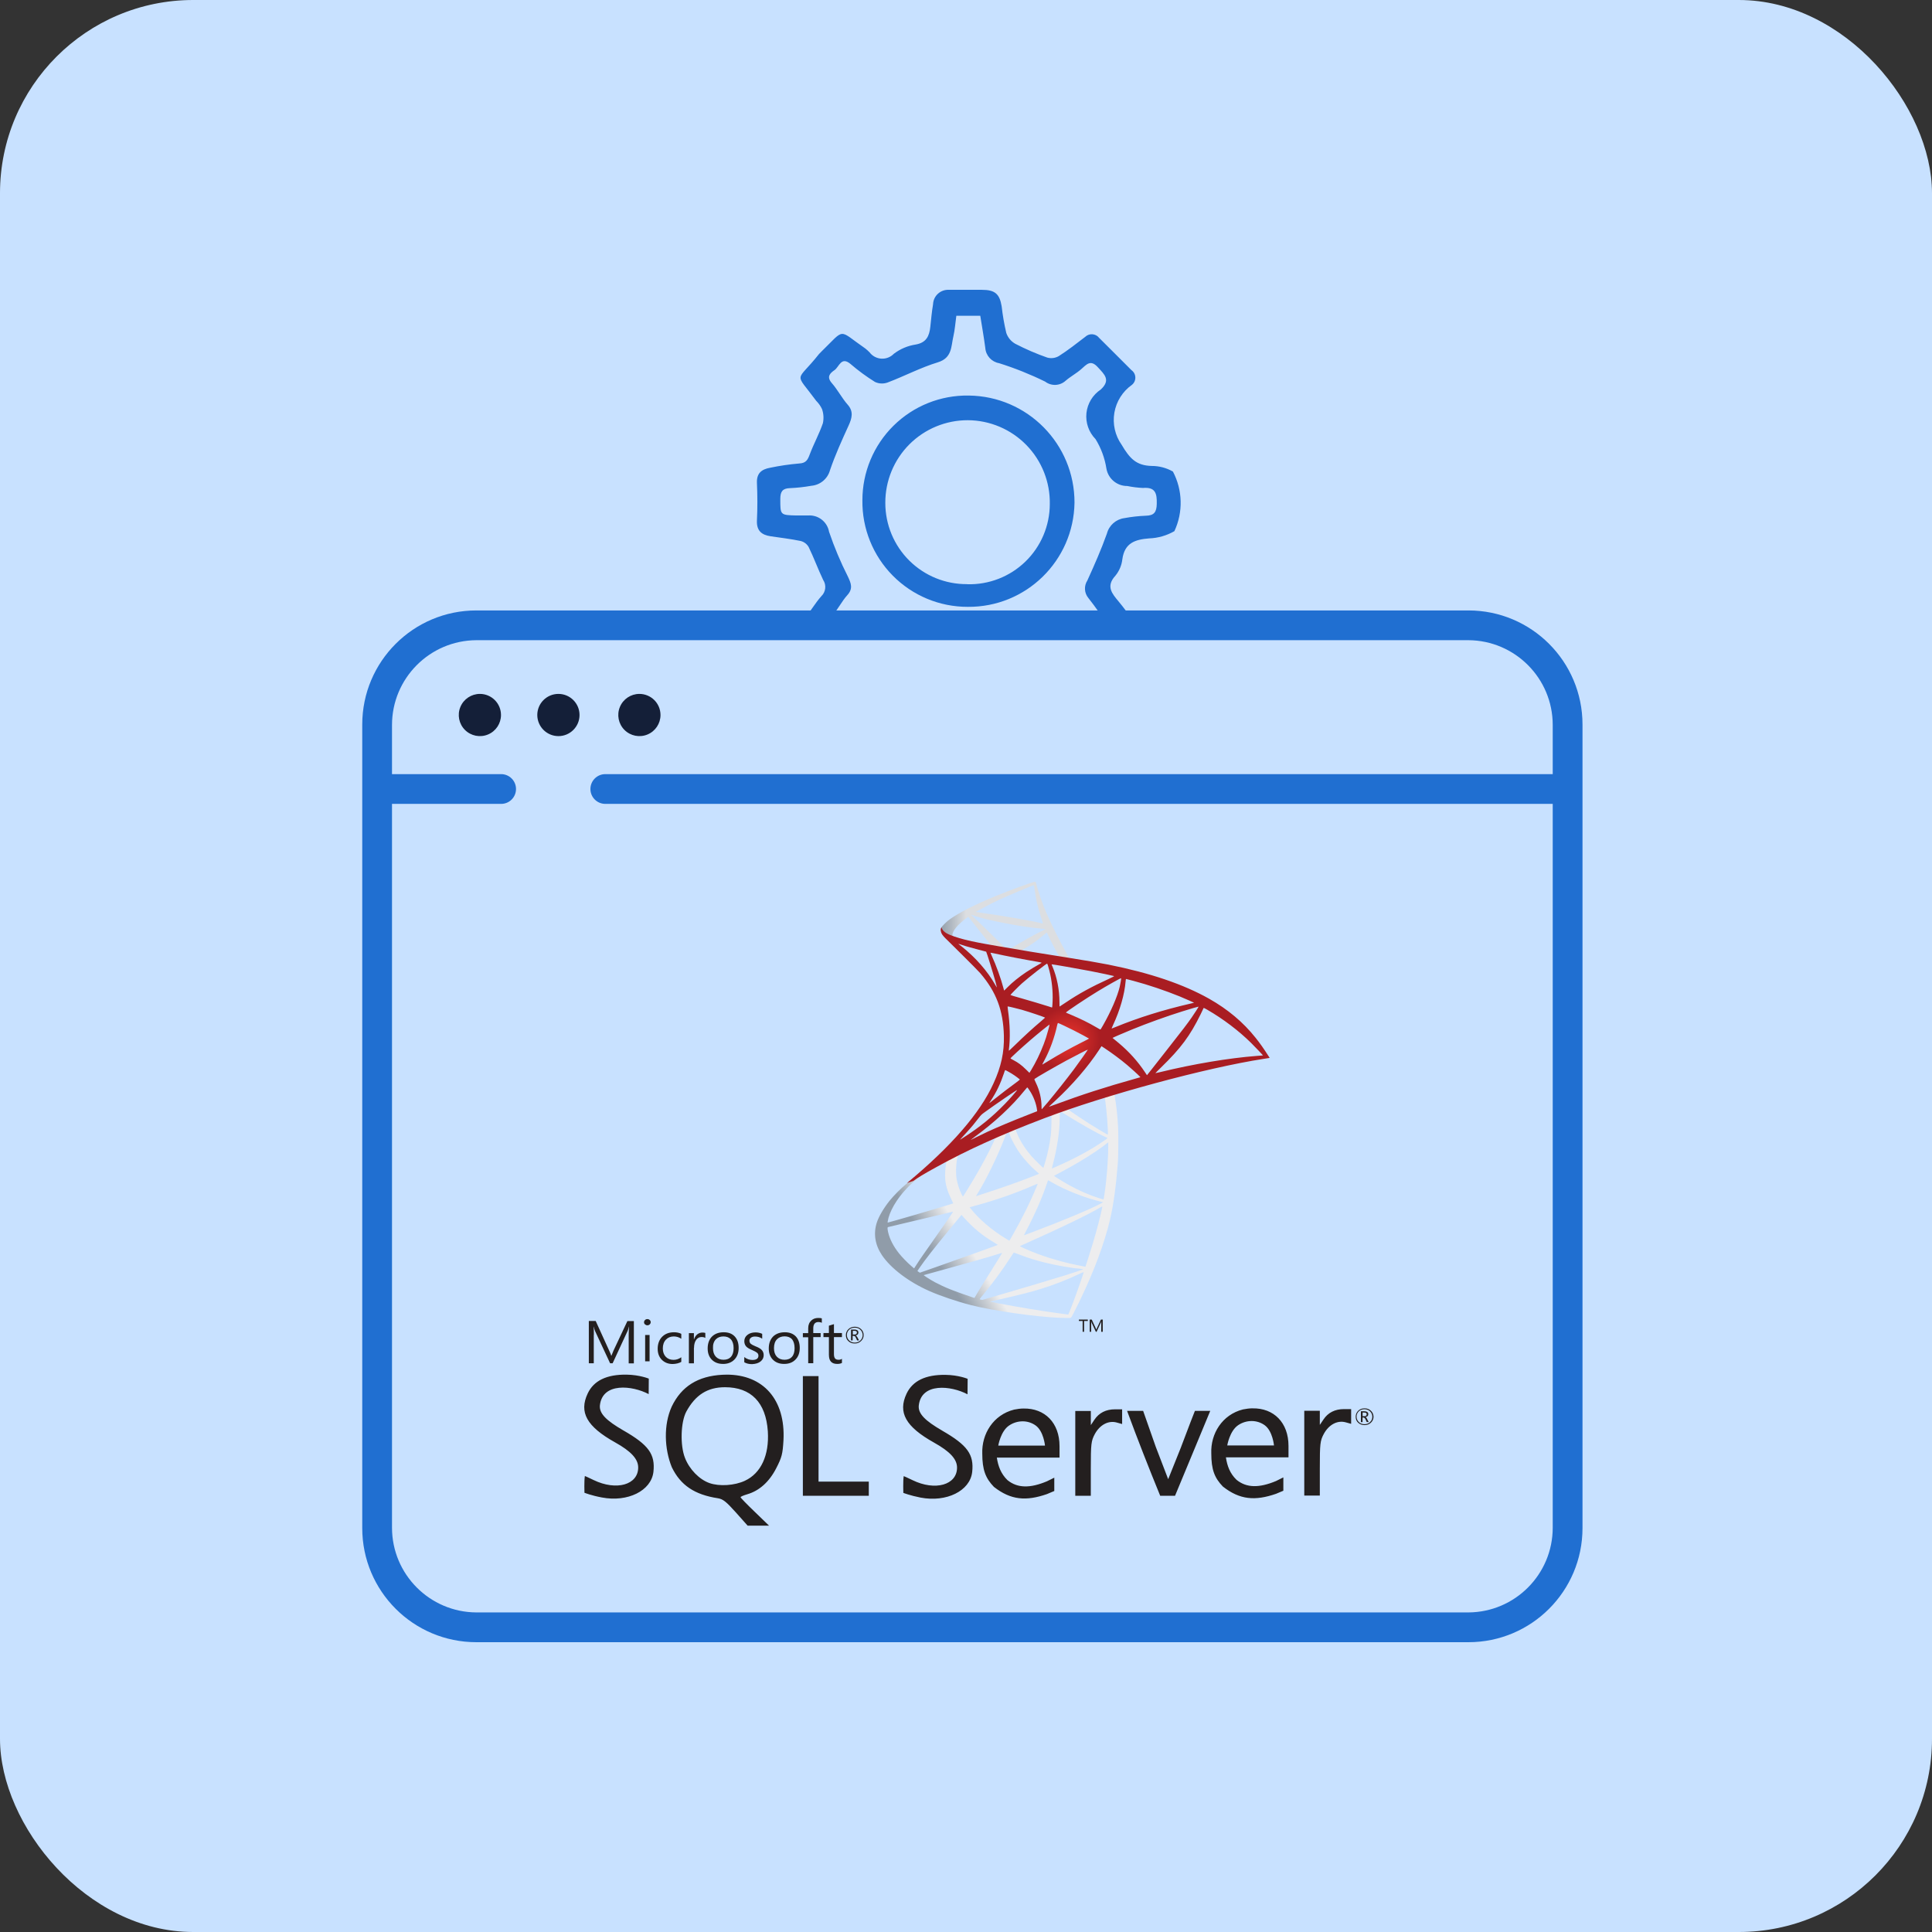
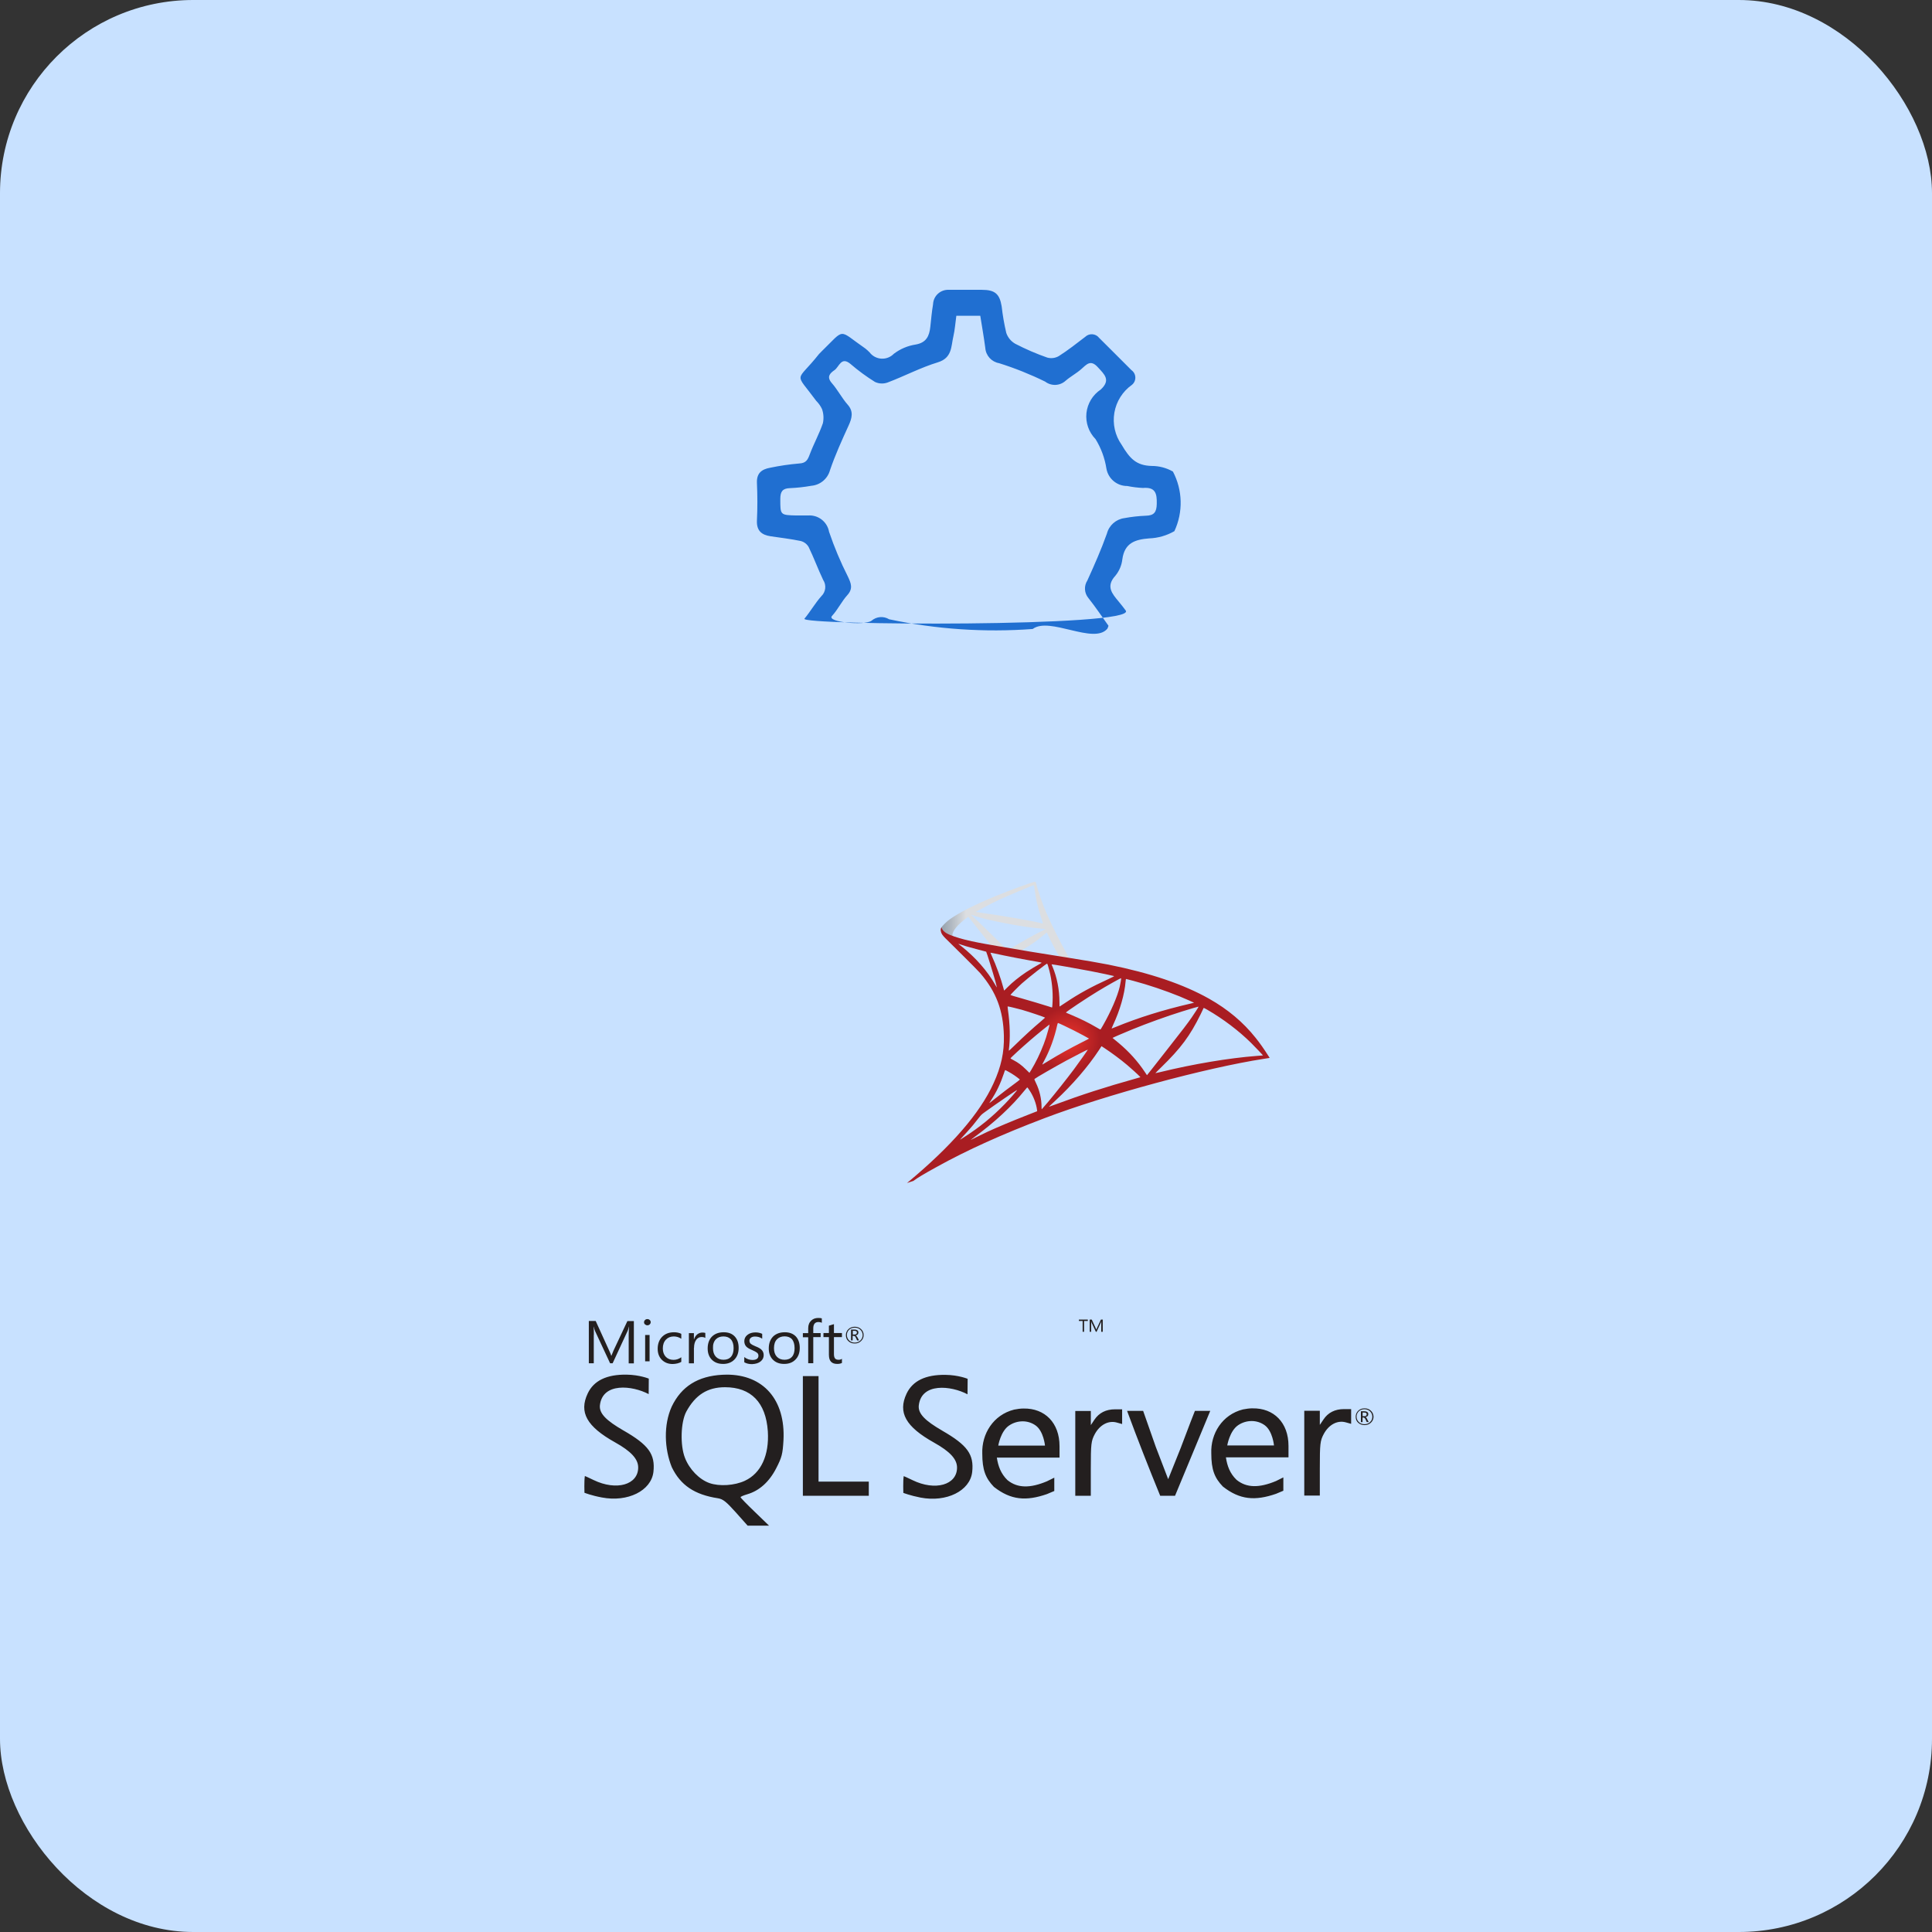
<svg xmlns="http://www.w3.org/2000/svg" width="80" height="80" viewBox="0 0 80 80">
  <rect x="0" y="0" width="80" height="80" fill="#333333" stroke="none" />
  <defs>
    <linearGradient id="configure-icon-a" x1="25.895%" x2="38.341%" y1="76.927%" y2="70.055%">
      <stop offset="0%" stop-color="#909CA9" />
      <stop offset="100%" stop-color="#EDEDEE" />
    </linearGradient>
    <linearGradient id="configure-icon-b" x1=".168%" x2="18.594%" y1="49.846%" y2="49.846%">
      <stop offset="0%" stop-color="#939FAB" />
      <stop offset="100%" stop-color="#DCDEE1" />
    </linearGradient>
    <radialGradient id="configure-icon-c" cx="44.346%" cy="43.881%" r="12.689%" fx="44.346%" fy="43.881%" gradientTransform="matrix(-.697 -.15 .106 -.989 .706 .94)">
      <stop offset="0%" stop-color="#EE352C" />
      <stop offset="100%" stop-color="#A91D22" />
    </radialGradient>
  </defs>
  <g fill="none" fill-rule="evenodd">
    <rect width="80" height="80" fill="#C8E1FF" rx="8" />
    <g fill-rule="nonzero" transform="translate(15 12)">
      <g transform="translate(0 13.277)">
-         <path fill="#206FD1" d="M45.804,-4.98153337e-15 L4.724,-4.98153337e-15 C2.115,-4.98153337e-15 0,2.115 0,4.724 L0,37.998 C0,40.608 2.115,42.723 4.724,42.723 L45.804,42.723 C48.413,42.723 50.528,40.608 50.528,37.998 L50.528,4.724 C50.528,2.115 48.413,-4.98153337e-15 45.804,-4.98153337e-15 Z M49.295,6.778 L10.064,6.778 C9.724,6.778 9.448,7.054 9.448,7.394 C9.448,7.735 9.724,8.01 10.064,8.01 L49.295,8.01 L49.295,37.98 C49.295,39.911 47.735,41.479 45.804,41.49 L4.724,41.49 C2.793,41.479 1.233,39.911 1.232,37.98 L1.232,8.01 L5.751,8.01 C6.091,8.01 6.367,7.735 6.367,7.394 C6.367,7.054 6.091,6.778 5.751,6.778 L1.232,6.778 L1.232,4.743 C1.233,2.812 2.793,1.243 4.724,1.232 L45.804,1.232 C47.735,1.243 49.295,2.812 49.295,4.743 L49.295,6.778 Z" />
-         <path fill="#141F38" d="M4.872 3.456C4.518 3.456 4.199 3.669 4.064 3.995 3.928 4.322 4.003 4.698 4.253 4.948 4.503 5.198 4.879 5.273 5.206 5.137 5.532 5.002 5.745 4.683 5.745 4.33 5.745 3.847 5.354 3.457 4.872 3.456L4.872 3.456zM8.123 5.204C8.605 5.204 8.997 4.813 8.997 4.33 8.997 3.847 8.605 3.456 8.123 3.456 7.64 3.456 7.248 3.847 7.248 4.33 7.249 4.812 7.64 5.203 8.123 5.204zM11.476 3.456C11.123 3.456 10.804 3.669 10.669 3.995 10.533 4.322 10.608 4.698 10.858 4.948 11.108 5.198 11.484 5.273 11.811 5.137 12.137 5.002 12.35 4.683 12.35 4.33 12.35 3.847 11.959 3.457 11.476 3.456L11.476 3.456z" />
-       </g>
+         </g>
      <path fill="#206FD1" d="M31.61,13.927 C31.313,13.68 30.968,13.486 30.68,13.229 C30.503,13.044 30.219,13.011 30.005,13.153 C29.554,13.368 29.089,13.537 28.643,13.753 C28.52,13.824 28.43,13.942 28.394,14.08 C28.308,14.492 28.26,14.909 28.198,15.326 C28.143,15.702 27.967,15.915 27.544,15.895 C27.026,15.87 26.505,15.872 25.986,15.895 C25.581,15.911 25.423,15.696 25.36,15.347 C25.277,14.951 25.218,14.549 25.184,14.146 C25.17,13.86 25.03,13.791 24.804,13.707 C24.369,13.543 23.956,13.315 23.517,13.164 C23.322,13.122 23.119,13.134 22.931,13.2 C22.805,13.259 22.691,13.339 22.593,13.438 C21.342,14.36 21.87,14.287 20.652,13.325 C20.616,13.294 20.583,13.261 20.551,13.226 C19.565,12.212 19.627,12.559 20.424,11.405 C20.473,11.343 20.526,11.285 20.583,11.23 C20.737,11.113 20.831,10.935 20.843,10.742 C20.854,10.549 20.78,10.36 20.641,10.226 C20.441,9.962 20.309,9.653 20.259,9.325 C20.181,8.875 19.903,8.757 19.522,8.715 C19.211,8.681 18.898,8.655 18.591,8.602 C18.425,8.596 18.268,8.524 18.156,8.401 C18.043,8.279 17.985,8.116 17.993,7.95 C17.993,7.493 17.993,7.037 17.993,6.58 C17.993,6.042 18.158,5.846 18.678,5.761 C19.048,5.72 19.415,5.656 19.778,5.57 C19.969,5.505 20.129,5.372 20.228,5.196 C20.449,4.769 20.64,4.327 20.799,3.873 C20.843,3.712 20.821,3.54 20.737,3.395 C20.495,3.016 20.216,2.66 19.941,2.302 C19.864,2.223 19.825,2.114 19.833,2.004 C19.841,1.894 19.895,1.793 19.983,1.725 C20.427,1.275 20.874,0.835 21.318,0.388 C21.387,0.29 21.497,0.23 21.617,0.226 C21.736,0.222 21.85,0.273 21.926,0.365 C22.199,0.752 22.614,1.014 23.08,1.094 C23.545,1.174 24.024,1.066 24.41,0.793 C24.983,0.455 25.269,0.185 25.286,-0.451 C25.285,-0.759 25.365,-1.062 25.518,-1.33 C26.286,-1.735 27.199,-1.758 27.986,-1.391 C28.17,-1.071 28.273,-0.711 28.286,-0.342 C28.332,0.241 28.475,0.671 29.149,0.764 C29.399,0.792 29.636,0.892 29.831,1.052 C30.274,1.46 30.578,1.184 30.906,0.912 C31.026,0.813 31.147,0.716 31.272,0.624 C31.968,0.114 31.89,14.159 31.61,13.927 Z M32.036,4.475 C31.512,3.777 32.695,1.95 32.027,1.386 C31.988,1.365 31.946,1.349 31.903,1.338 C31.53,1.606 31.129,1.873 30.753,2.172 C30.546,2.343 30.252,2.359 30.027,2.212 C29.389,1.922 28.746,1.638 28.086,1.403 C27.745,1.314 27.492,1.028 27.446,0.679 C27.392,0.388 27.359,0.093 27.347,-0.204 C27.341,-0.547 27.203,-0.654 26.858,-0.661 C26.427,-0.671 26.153,-0.611 26.197,-0.089 C26.187,0.13 26.16,0.348 26.116,0.562 C26.119,0.985 25.816,1.349 25.399,1.423 C24.966,1.49 24.55,1.643 24.176,1.873 C23.891,2.153 23.496,2.292 23.099,2.251 C22.701,2.209 22.343,1.992 22.122,1.659 C21.726,1.232 21.497,1.506 21.198,1.779 C20.86,2.085 21.092,2.252 21.283,2.473 C21.457,2.672 21.583,2.912 21.757,3.112 C21.973,3.348 21.988,3.705 21.794,3.96 C21.492,4.575 21.237,5.212 21.031,5.866 C20.977,6.179 20.718,6.415 20.402,6.439 C19.957,6.497 19.515,6.576 19.067,6.647 L19.067,7.638 C19.367,7.68 19.648,7.698 19.92,7.761 C20.34,7.859 20.813,7.808 20.995,8.405 C21.212,9.116 21.565,9.783 21.829,10.48 C21.892,10.652 21.885,10.841 21.808,11.006 C21.586,11.363 21.337,11.702 21.063,12.02 C20.737,12.409 21.184,12.489 21.317,12.682 C21.45,12.874 21.594,13.02 21.854,12.795 C22.135,12.549 22.478,12.377 22.755,12.132 C23.032,11.888 23.306,11.959 23.61,12.098 C24.219,12.376 24.83,12.655 25.463,12.87 C25.818,12.967 26.075,13.275 26.107,13.641 C26.159,13.935 26.192,14.231 26.205,14.529 C26.213,14.838 26.352,14.927 26.647,14.927 C27.316,14.927 27.322,14.942 27.337,14.252 C27.337,14.094 27.337,13.936 27.337,13.78 C27.304,13.359 27.597,12.982 28.013,12.908 C28.647,12.693 29.266,12.433 29.864,12.13 C30.14,12 30.36,11.905 30.632,12.149 C30.903,12.394 31.235,12.545 31.497,12.787 C31.758,13.029 31.905,11.42 31.694,11.149 C31.518,10.945 31.494,10.65 31.635,10.42 C32.05,8.467 32.185,6.466 32.037,4.475 L32.036,4.475 Z" transform="rotate(90 25.115 7.123)" />
-       <path fill="#206FD1" d="M25.163,4.362 C27.572,4.398 29.499,6.373 29.477,8.781 C29.48,9.947 29.015,11.066 28.186,11.886 C27.358,12.706 26.234,13.16 25.069,13.145 C23.906,13.147 22.79,12.682 21.974,11.854 C21.157,11.026 20.708,9.904 20.728,8.741 C20.754,6.311 22.733,4.357 25.163,4.362 L25.163,4.362 Z M28.541,8.805 C28.566,7.909 28.228,7.04 27.604,6.396 C26.98,5.752 26.122,5.388 25.225,5.385 C24.312,5.368 23.43,5.717 22.777,6.355 C22.123,6.993 21.753,7.867 21.749,8.78 C21.747,9.688 22.107,10.559 22.749,11.2 C23.392,11.841 24.263,12.199 25.171,12.196 C26.069,12.197 26.93,11.84 27.562,11.203 C28.194,10.566 28.545,9.703 28.537,8.805 L28.541,8.805 Z" transform="rotate(90 25.102 8.753)" />
      <g transform="translate(9.192 24.512)">
        <g transform="translate(12.041)">
-           <path fill="url(#configure-icon-a)" d="M10.317,8.432 L6.736,9.613 L3.619,11.002 L2.747,11.234 C2.525,11.447 2.293,11.663 2.041,11.882 C1.765,12.123 1.507,12.341 1.31,12.5 C1.091,12.675 0.766,13.003 0.6,13.211 C0.354,13.522 0.159,13.853 0.075,14.108 C-0.074,14.567 -0.001,15.032 0.286,15.461 C0.655,16.008 1.388,16.565 2.244,16.945 C2.68,17.14 3.413,17.388 3.966,17.528 C4.884,17.763 6.66,18.017 7.637,18.055 C7.835,18.064 8.1,18.064 8.111,18.055 C8.133,18.042 8.284,17.749 8.46,17.386 C9.061,16.147 9.494,14.985 9.73,13.993 C9.871,13.391 9.982,12.59 10.055,11.642 C10.074,11.376 10.082,10.488 10.066,10.187 C10.041,9.695 9.998,9.296 9.93,8.905 C9.919,8.847 9.917,8.795 9.922,8.793 C9.933,8.785 9.965,8.774 10.407,8.645 L10.317,8.432 L10.317,8.432 L10.317,8.432 L10.317,8.432 Z M9.5,8.916 C9.532,8.916 9.619,9.755 9.641,10.285 C9.646,10.398 9.643,10.471 9.638,10.471 C9.616,10.471 9.18,10.212 8.869,10.015 C8.598,9.843 8.084,9.498 8.003,9.432 C7.975,9.413 7.978,9.411 8.2,9.334 C8.577,9.205 9.47,8.916 9.5,8.916 L9.5,8.916 Z M7.675,9.523 C7.699,9.523 7.762,9.558 7.911,9.651 C8.468,10.004 9.226,10.43 9.551,10.573 C9.651,10.616 9.662,10.6 9.432,10.758 C8.939,11.097 8.325,11.431 7.572,11.767 C7.439,11.827 7.328,11.874 7.326,11.874 C7.32,11.874 7.337,11.806 7.358,11.724 C7.54,11.043 7.642,10.354 7.648,9.801 C7.651,9.528 7.651,9.528 7.675,9.52 C7.67,9.523 7.672,9.523 7.675,9.523 L7.675,9.523 Z M7.299,9.668 C7.315,9.684 7.304,10.296 7.282,10.463 C7.234,10.862 7.158,11.234 7.033,11.652 C7.004,11.754 6.976,11.838 6.971,11.844 C6.96,11.857 6.589,11.491 6.467,11.349 C6.256,11.103 6.091,10.857 5.969,10.616 C5.907,10.493 5.81,10.253 5.818,10.244 C5.861,10.214 7.288,9.657 7.299,9.668 Z M5.528,10.37 C5.531,10.37 5.533,10.37 5.536,10.373 C5.542,10.378 5.561,10.422 5.577,10.471 C5.663,10.709 5.858,11.059 6.026,11.283 C6.21,11.529 6.451,11.792 6.652,11.964 C6.717,12.019 6.776,12.071 6.784,12.079 C6.8,12.095 6.806,12.093 6.365,12.262 C5.853,12.459 5.295,12.656 4.656,12.864 C4.504,12.913 4.351,12.963 4.199,13.014 C4.174,13.022 4.182,13.008 4.253,12.896 C4.57,12.396 5.051,11.415 5.322,10.72 C5.368,10.6 5.414,10.48 5.422,10.452 C5.433,10.414 5.447,10.4 5.482,10.381 C5.501,10.376 5.52,10.37 5.528,10.37 Z M4.987,10.597 C4.995,10.603 4.857,10.895 4.721,11.163 C4.459,11.68 4.172,12.188 3.787,12.806 C3.722,12.913 3.66,13.011 3.652,13.022 C3.638,13.041 3.633,13.036 3.589,12.951 C3.497,12.768 3.422,12.533 3.381,12.317 C3.34,12.103 3.349,11.732 3.395,11.502 C3.43,11.333 3.427,11.335 3.508,11.294 C3.855,11.117 4.976,10.586 4.987,10.597 L4.987,10.597 Z M9.657,10.788 L9.657,10.903 C9.657,11.513 9.592,12.35 9.497,12.959 C9.481,13.066 9.467,13.153 9.465,13.156 C9.465,13.156 9.386,13.134 9.294,13.107 C8.888,12.978 8.447,12.79 8.049,12.568 C7.786,12.423 7.404,12.186 7.415,12.175 C7.418,12.172 7.531,12.112 7.664,12.041 C8.195,11.762 8.704,11.461 9.145,11.163 C9.31,11.051 9.559,10.871 9.614,10.821 L9.657,10.788 Z M2.942,11.598 C2.953,11.598 2.951,11.62 2.934,11.718 C2.923,11.789 2.91,11.92 2.905,12.011 C2.883,12.41 2.948,12.705 3.143,13.11 C3.197,13.222 3.24,13.315 3.238,13.317 C3.219,13.334 1.426,13.864 0.863,14.02 C0.695,14.066 0.549,14.108 0.538,14.11 C0.519,14.116 0.517,14.113 0.525,14.066 C0.587,13.665 0.89,13.14 1.313,12.697 C1.594,12.401 1.819,12.229 2.203,12.008 C2.479,11.849 2.904,11.611 2.937,11.6 C2.937,11.598 2.94,11.598 2.942,11.598 L2.942,11.598 Z M7.166,12.36 C7.169,12.358 7.234,12.393 7.312,12.44 C7.892,12.779 8.698,13.093 9.386,13.255 L9.448,13.268 L9.362,13.317 C9.002,13.52 7.818,14.017 6.608,14.474 C6.432,14.539 6.259,14.605 6.226,14.619 C6.194,14.632 6.164,14.641 6.164,14.638 C6.164,14.635 6.213,14.539 6.275,14.422 C6.614,13.782 6.955,13.003 7.128,12.462 C7.15,12.41 7.163,12.363 7.166,12.36 L7.166,12.36 Z M6.736,12.503 C6.738,12.505 6.717,12.563 6.689,12.628 C6.454,13.205 6.145,13.834 5.75,14.539 C5.65,14.72 5.566,14.865 5.563,14.865 C5.56,14.865 5.479,14.816 5.382,14.755 C4.808,14.4 4.299,13.963 3.966,13.539 L3.917,13.479 L4.163,13.41 C5.046,13.167 5.796,12.905 6.541,12.582 C6.646,12.538 6.733,12.503 6.736,12.503 L6.736,12.503 Z M9.41,13.446 C9.41,13.446 9.413,13.449 9.41,13.446 C9.413,13.509 9.275,14.072 9.161,14.479 C9.067,14.821 8.985,15.089 8.836,15.562 C8.771,15.77 8.715,15.942 8.712,15.942 C8.709,15.942 8.693,15.939 8.677,15.934 C7.873,15.786 7.152,15.581 6.476,15.308 C6.286,15.231 6.015,15.108 5.999,15.094 C5.994,15.089 6.156,15.012 6.362,14.922 C7.594,14.378 8.872,13.76 9.31,13.495 C9.362,13.462 9.402,13.446 9.41,13.446 L9.41,13.446 Z M3.235,13.659 C3.24,13.665 2.896,14.165 2.414,14.846 C2.247,15.084 2.052,15.362 1.979,15.466 C1.905,15.57 1.794,15.734 1.732,15.833 L1.618,16.01 L1.497,15.906 C1.353,15.786 1.104,15.529 0.993,15.387 C0.76,15.095 0.603,14.786 0.541,14.504 C0.511,14.373 0.511,14.307 0.538,14.299 C0.579,14.288 1.302,14.116 1.979,13.957 C2.355,13.87 2.791,13.766 2.948,13.728 C3.105,13.689 3.232,13.659 3.235,13.659 L3.235,13.659 Z M3.581,13.793 L3.668,13.892 C4.058,14.332 4.456,14.657 4.938,14.941 C5.024,14.991 5.089,15.034 5.084,15.037 C5.065,15.051 3.411,15.644 2.645,15.912 C2.214,16.065 1.859,16.188 1.857,16.188 C1.854,16.188 1.83,16.172 1.803,16.153 L1.754,16.117 L1.832,16.002 C2.087,15.63 2.406,15.223 3.102,14.375 L3.581,13.793 Z M5.742,15.354 C5.745,15.351 5.864,15.395 6.01,15.45 C6.362,15.584 6.641,15.669 7.014,15.764 C7.475,15.882 8.141,15.997 8.533,16.03 C8.593,16.035 8.625,16.04 8.614,16.049 C8.595,16.06 8.198,16.194 7.905,16.287 C7.439,16.434 6.018,16.858 4.859,17.194 C4.645,17.257 4.461,17.309 4.45,17.312 C4.423,17.317 4.334,17.293 4.334,17.282 C4.334,17.276 4.399,17.191 4.478,17.099 C4.867,16.628 5.255,16.103 5.577,15.606 C5.666,15.469 5.742,15.357 5.742,15.354 Z M5.265,15.368 C5.268,15.371 5.076,15.682 4.74,16.218 C4.597,16.445 4.437,16.702 4.38,16.792 C4.326,16.88 4.245,17.016 4.199,17.093 L4.12,17.232 L4.08,17.222 C3.982,17.194 3.297,16.951 3.116,16.877 C2.891,16.787 2.658,16.677 2.485,16.585 C2.268,16.467 1.998,16.292 2.019,16.287 C2.025,16.284 2.395,16.183 2.842,16.06 C4.028,15.734 4.686,15.546 5.116,15.409 C5.195,15.384 5.263,15.365 5.265,15.368 Z M8.636,16.166 L8.639,16.166 C8.65,16.194 8.211,17.424 8.051,17.812 C8.016,17.9 8.003,17.921 7.984,17.919 C7.938,17.916 7.301,17.826 6.914,17.768 C6.24,17.664 5.108,17.465 4.824,17.399 L4.759,17.386 L5.162,17.293 C6.029,17.096 6.446,16.989 6.868,16.858 C7.402,16.694 7.93,16.489 8.463,16.237 C8.547,16.199 8.617,16.169 8.636,16.166 Z" />
          <path fill="url(#configure-icon-b)" d="M6.625,0 C6.565,-0.008 5.604,0.342 4.984,0.596 C4.147,0.941 3.497,1.269 3.097,1.553 C2.948,1.66 2.761,1.848 2.731,1.922 C2.72,1.949 2.715,1.982 2.715,2.015 L3.078,2.362 L3.941,2.641 L5.996,3.013 L8.346,3.42 L8.371,3.215 C8.363,3.215 8.357,3.213 8.349,3.213 L8.04,3.163 L7.978,3.051 C7.659,2.483 7.307,1.777 7.101,1.302 C6.941,0.932 6.79,0.506 6.706,0.2 C6.66,0.014 6.654,0.003 6.625,0 L6.625,0 L6.625,0 L6.625,0 Z M6.581,0.14 L6.584,0.14 C6.587,0.142 6.597,0.219 6.608,0.309 C6.654,0.692 6.738,1.061 6.871,1.46 C6.971,1.761 6.971,1.744 6.855,1.709 C6.579,1.632 5.341,1.416 4.445,1.291 C4.302,1.271 4.18,1.252 4.18,1.25 C4.169,1.239 4.827,0.891 5.116,0.755 C5.487,0.583 6.505,0.153 6.581,0.14 L6.581,0.14 Z M3.971,1.364 L4.077,1.4 C4.651,1.597 6.094,1.876 6.89,1.941 C6.979,1.949 7.055,1.958 7.058,1.958 C7.06,1.96 6.985,2.001 6.887,2.048 C6.503,2.242 6.08,2.48 5.788,2.663 C5.701,2.718 5.623,2.762 5.612,2.762 C5.601,2.762 5.544,2.751 5.485,2.742 L5.376,2.726 L5.106,2.458 C4.629,1.99 4.256,1.63 4.112,1.493 L3.971,1.364 L3.971,1.364 Z M3.863,1.449 L4.245,1.93 C4.453,2.196 4.664,2.455 4.71,2.513 C4.756,2.57 4.794,2.617 4.792,2.619 C4.781,2.628 4.239,2.521 3.952,2.455 C3.657,2.387 3.535,2.354 3.354,2.297 L3.205,2.248 L3.205,2.209 C3.208,2.026 3.438,1.753 3.828,1.474 L3.863,1.449 Z M7.106,2.105 C7.117,2.105 7.131,2.13 7.163,2.204 C7.255,2.409 7.542,2.961 7.613,3.068 C7.634,3.103 7.672,3.106 7.291,3.043 C6.373,2.893 6.078,2.844 6.078,2.838 C6.078,2.835 6.105,2.816 6.14,2.797 C6.424,2.638 6.711,2.436 6.966,2.22 C7.028,2.168 7.085,2.119 7.096,2.111 C7.098,2.105 7.104,2.103 7.106,2.105 Z" />
          <path fill="url(#configure-icon-c)" d="M2.75,1.884 C2.75,1.884 2.691,1.98 2.747,2.122 C2.783,2.209 2.886,2.316 3.002,2.425 C3.002,2.425 4.207,3.612 4.353,3.781 C5.019,4.558 5.309,5.323 5.336,6.379 C5.352,7.057 5.225,7.653 4.908,8.344 C4.345,9.586 3.156,10.955 1.323,12.475 L1.591,12.385 C1.765,12.254 2,12.114 2.553,11.808 C3.828,11.103 5.263,10.455 7.022,9.788 C9.557,8.825 13.723,7.699 16.095,7.333 L16.341,7.294 L16.304,7.234 C16.087,6.895 15.938,6.685 15.759,6.461 C15.24,5.81 14.609,5.282 13.837,4.845 C12.776,4.246 11.403,3.779 9.665,3.431 C9.337,3.366 8.617,3.24 8.032,3.15 C6.792,2.956 5.991,2.822 5.108,2.669 C4.792,2.614 4.318,2.532 4.004,2.464 C3.841,2.428 3.53,2.354 3.286,2.269 C3.091,2.193 2.81,2.116 2.75,1.884 L2.75,1.884 Z M3.449,2.567 C3.451,2.565 3.495,2.581 3.552,2.6 C3.654,2.636 3.787,2.677 3.944,2.72 C4.063,2.753 4.182,2.785 4.302,2.816 C4.464,2.857 4.599,2.895 4.602,2.895 C4.621,2.915 4.894,3.798 4.987,4.137 C5.022,4.265 5.049,4.374 5.046,4.374 C5.043,4.377 5.014,4.331 4.978,4.268 C4.662,3.705 4.161,3.133 3.581,2.674 C3.506,2.619 3.449,2.57 3.449,2.567 L3.449,2.567 Z M4.781,2.939 C4.794,2.939 4.854,2.947 4.927,2.964 C5.387,3.068 6.213,3.226 6.741,3.316 C6.83,3.33 6.901,3.347 6.901,3.352 C6.901,3.358 6.868,3.377 6.828,3.399 C6.738,3.445 6.378,3.661 6.259,3.743 C5.958,3.945 5.688,4.164 5.493,4.361 C5.414,4.44 5.347,4.506 5.347,4.506 C5.347,4.506 5.33,4.459 5.317,4.402 C5.219,4.022 5.016,3.459 4.832,3.062 C4.802,2.999 4.778,2.942 4.778,2.936 C4.778,2.942 4.778,2.939 4.781,2.939 L4.781,2.939 Z M7.125,3.39 C7.142,3.396 7.169,3.489 7.223,3.694 C7.323,4.09 7.369,4.533 7.353,4.946 C7.347,5.061 7.342,5.167 7.337,5.181 L7.328,5.208 L7.188,5.162 C6.898,5.069 6.427,4.93 6.023,4.815 C5.793,4.752 5.607,4.694 5.607,4.689 C5.607,4.673 5.942,4.334 6.086,4.205 C6.359,3.962 7.101,3.382 7.125,3.39 L7.125,3.39 Z M7.312,3.418 C7.32,3.409 8.433,3.604 8.939,3.702 C9.316,3.776 9.863,3.891 9.895,3.904 C9.911,3.91 9.854,3.943 9.673,4.025 C8.958,4.35 8.428,4.642 7.9,4.998 C7.762,5.091 7.645,5.167 7.643,5.167 C7.64,5.167 7.637,5.088 7.637,4.992 C7.637,4.473 7.534,3.948 7.345,3.505 C7.326,3.461 7.309,3.42 7.312,3.418 L7.312,3.418 Z M10.19,3.992 C10.198,4 10.163,4.221 10.131,4.353 C10.033,4.76 9.771,5.364 9.448,5.933 C9.391,6.034 9.34,6.116 9.335,6.119 C9.329,6.122 9.256,6.081 9.172,6.031 C8.858,5.845 8.501,5.67 8.111,5.506 C8.003,5.46 7.908,5.422 7.905,5.416 C7.886,5.4 8.758,4.817 9.218,4.539 C9.584,4.314 10.179,3.981 10.19,3.992 L10.19,3.992 Z M10.396,4.025 C10.42,4.025 10.913,4.161 11.17,4.238 C11.806,4.429 12.537,4.7 13.014,4.919 L13.212,5.009 L13.074,5.042 C11.909,5.312 10.913,5.624 9.952,6.018 C9.873,6.05 9.803,6.078 9.798,6.078 C9.792,6.078 9.819,6.015 9.854,5.938 C10.144,5.318 10.331,4.67 10.377,4.118 C10.38,4.066 10.388,4.025 10.396,4.025 L10.396,4.025 Z M5.49,5.162 C5.498,5.154 5.875,5.244 6.078,5.301 C6.386,5.389 7.041,5.61 7.041,5.627 C7.041,5.629 6.968,5.692 6.882,5.769 C6.527,6.067 6.186,6.381 5.777,6.78 C5.655,6.898 5.552,6.994 5.547,6.994 C5.542,6.994 5.539,6.977 5.542,6.955 C5.604,6.496 5.59,5.906 5.504,5.307 C5.495,5.23 5.487,5.165 5.49,5.162 L5.49,5.162 Z M13.398,5.17 C13.404,5.176 13.225,5.46 13.111,5.621 C12.949,5.856 12.711,6.168 12.172,6.852 C11.888,7.212 11.568,7.62 11.463,7.756 C11.354,7.893 11.265,8.008 11.262,8.008 C11.26,8.008 11.224,7.959 11.187,7.899 C10.883,7.439 10.52,7.037 10.09,6.677 C10.009,6.608 9.919,6.534 9.89,6.512 C9.86,6.491 9.835,6.469 9.835,6.466 C9.835,6.458 10.296,6.258 10.645,6.116 C11.257,5.865 12.091,5.564 12.716,5.37 C13.044,5.266 13.393,5.165 13.398,5.17 L13.398,5.17 Z M13.607,5.225 C13.618,5.222 13.683,5.255 13.761,5.301 C14.419,5.681 15.064,6.171 15.573,6.674 C15.716,6.816 16.071,7.188 16.065,7.191 C16.065,7.191 15.941,7.201 15.795,7.212 C14.655,7.3 13.195,7.543 11.793,7.885 C11.698,7.907 11.614,7.926 11.609,7.926 C11.604,7.926 11.709,7.819 11.842,7.691 C12.665,6.89 13.041,6.384 13.485,5.482 C13.547,5.348 13.602,5.233 13.607,5.225 C13.604,5.225 13.604,5.225 13.607,5.225 L13.607,5.225 Z M7.578,5.848 C7.615,5.856 7.967,6.023 8.233,6.157 C8.476,6.28 8.842,6.477 8.861,6.493 C8.864,6.496 8.734,6.564 8.574,6.644 C8.065,6.901 7.629,7.144 7.174,7.423 C7.044,7.502 6.936,7.568 6.933,7.568 C6.922,7.568 6.925,7.557 6.998,7.423 C7.242,6.975 7.437,6.439 7.548,5.916 C7.559,5.875 7.569,5.848 7.578,5.848 L7.578,5.848 Z M7.226,5.914 C7.234,5.922 7.142,6.258 7.085,6.441 C6.974,6.789 6.787,7.223 6.606,7.551 C6.562,7.628 6.497,7.74 6.462,7.803 L6.394,7.912 L6.243,7.765 C6.067,7.592 5.923,7.486 5.739,7.39 C5.666,7.352 5.609,7.319 5.609,7.314 C5.609,7.292 6.072,6.868 6.427,6.562 C6.681,6.34 7.217,5.906 7.226,5.914 L7.226,5.914 Z M9.378,6.808 L9.511,6.895 C9.814,7.095 10.171,7.36 10.445,7.592 C10.599,7.721 10.897,7.992 10.956,8.057 L10.989,8.093 L10.77,8.156 C9.53,8.503 8.571,8.812 7.453,9.227 C7.328,9.274 7.223,9.312 7.215,9.312 C7.198,9.312 7.185,9.326 7.464,9.066 C8.179,8.402 8.812,7.669 9.283,6.955 L9.378,6.808 L9.378,6.808 Z M8.812,6.95 C8.818,6.955 8.447,7.483 8.225,7.781 C7.959,8.136 7.488,8.732 7.163,9.121 C7.028,9.282 6.912,9.416 6.906,9.419 C6.898,9.421 6.895,9.38 6.895,9.318 C6.895,8.987 6.811,8.634 6.665,8.333 C6.603,8.208 6.592,8.177 6.606,8.164 C6.657,8.117 7.445,7.663 7.943,7.393 C8.279,7.212 8.804,6.944 8.812,6.95 L8.812,6.95 Z M5.39,7.797 C5.398,7.797 5.46,7.83 5.531,7.869 C5.704,7.964 5.858,8.071 5.996,8.186 C6.002,8.191 5.931,8.249 5.839,8.317 C5.582,8.503 5.192,8.801 4.965,8.984 C4.727,9.175 4.719,9.181 4.746,9.14 C4.924,8.864 5.014,8.708 5.108,8.508 C5.192,8.331 5.276,8.12 5.336,7.937 C5.357,7.858 5.385,7.797 5.39,7.797 Z M6.302,8.519 C6.316,8.517 6.332,8.541 6.405,8.65 C6.56,8.883 6.679,9.195 6.708,9.446 L6.714,9.501 L6.343,9.646 C5.68,9.905 5.068,10.162 4.653,10.354 C4.537,10.408 4.334,10.507 4.201,10.573 C4.069,10.641 3.96,10.693 3.96,10.69 C3.96,10.687 4.044,10.624 4.147,10.548 C4.957,9.955 5.658,9.304 6.183,8.653 C6.24,8.585 6.292,8.522 6.297,8.519 L6.302,8.519 Z M5.883,8.623 C5.894,8.634 5.585,8.987 5.374,9.203 C4.851,9.741 4.334,10.162 3.692,10.573 C3.611,10.624 3.538,10.671 3.53,10.676 C3.511,10.687 3.535,10.66 3.817,10.351 C3.996,10.157 4.131,9.993 4.285,9.791 C4.388,9.657 4.407,9.637 4.556,9.531 C4.954,9.241 5.872,8.612 5.883,8.623 Z" />
        </g>
        <path fill="#231F1F" d="M5.876,20.41 C5.825,20.41 5.775,20.414 5.725,20.414 C4.709,20.466 4.023,20.895 3.622,21.733 C3.279,22.49 3.317,23.48 3.626,24.242 C3.986,24.987 4.567,25.38 5.537,25.528 C5.742,25.56 5.879,25.668 6.277,26.113 L6.766,26.662 L7.653,26.662 L7.063,26.092 C6.737,25.78 6.473,25.508 6.473,25.484 C6.473,25.46 6.598,25.408 6.749,25.363 C7.247,25.219 7.66,24.85 7.949,24.286 C8.183,23.832 8.217,23.692 8.25,23.127 C8.338,21.448 7.414,20.397 5.876,20.409 L5.876,20.41 L5.876,20.41 Z M6.653,24.803 C6.222,25.003 5.595,25.043 5.186,24.899 C4.763,24.75 4.354,24.329 4.17,23.853 C3.965,23.332 3.994,22.37 4.228,21.937 C4.605,21.248 5.102,20.93 5.83,20.93 C6.908,20.93 7.522,21.564 7.602,22.754 C7.665,23.748 7.318,24.493 6.654,24.802 L6.653,24.803 L6.653,24.803 Z M21.976,21.845 C21.604,21.845 21.319,21.989 21.127,22.273 L20.977,22.499 L20.977,21.913 L20.333,21.913 L20.333,25.425 L20.976,25.425 L20.976,24.302 C20.976,23.276 20.99,23.156 21.139,22.875 C21.346,22.49 21.7,22.298 22.043,22.39 L22.273,22.454 L22.273,21.846 L21.976,21.846 L21.976,21.845 L21.976,21.845 Z M18.193,21.812 C18.067,21.812 17.933,21.829 17.8,21.857 C16.938,22.073 16.453,22.863 16.482,23.677 C16.482,24.358 16.62,24.698 16.963,25.056 C17.666,25.608 18.301,25.652 19.158,25.356 C19.304,25.296 19.464,25.227 19.464,25.227 L19.464,24.675 L19.158,24.826 C18.464,25.116 17.942,25.116 17.523,24.775 C17.256,24.514 17.139,24.202 17.085,23.845 L19.681,23.845 L19.681,23.371 C19.681,22.406 19.075,21.797 18.193,21.812 L18.193,21.812 Z M17.143,23.352 C17.143,23.352 17.239,22.75 17.595,22.514 C17.766,22.398 17.962,22.342 18.155,22.342 C18.347,22.342 18.54,22.402 18.698,22.518 C19.024,22.758 19.079,23.348 19.079,23.348 L17.143,23.348 L17.143,23.352 L17.143,23.352 Z M1.619,22.719 C0.921,22.313 0.612,22.021 0.649,21.676 C0.758,20.723 1.987,20.855 2.668,21.215 L2.673,20.574 C2.673,20.574 2.296,20.418 1.757,20.409 C0.929,20.397 0.394,20.657 0.144,21.187 C-0.225,21.968 0.101,22.557 1.28,23.215 C1.942,23.584 2.234,23.904 2.234,24.253 C2.234,24.975 1.327,25.227 0.39,24.774 C0.197,24.682 0.034,24.606 0.026,24.606 C-0.008,24.81 0.009,25.3 0.009,25.3 C0.009,25.3 0.297,25.415 0.729,25.495 C1.799,25.7 2.773,25.219 2.865,24.437 C2.945,23.704 2.668,23.319 1.619,22.718 L1.619,22.719 L1.619,22.719 Z M27.675,21.804 C27.549,21.804 27.416,21.821 27.277,21.849 C26.416,22.065 25.932,22.855 25.965,23.669 C25.965,24.349 26.102,24.686 26.445,25.043 C27.147,25.596 27.783,25.641 28.644,25.344 C28.79,25.284 28.949,25.216 28.949,25.216 L28.949,24.663 L28.644,24.815 C27.949,25.104 27.426,25.104 27.009,24.763 C26.74,24.503 26.624,24.194 26.57,23.833 L29.162,23.833 L29.162,23.36 C29.162,22.399 28.556,21.789 27.673,21.805 L27.675,21.804 L27.675,21.804 Z M26.625,23.344 C26.625,23.344 26.722,22.743 27.077,22.502 C27.248,22.386 27.444,22.33 27.637,22.33 C27.828,22.33 28.022,22.389 28.18,22.506 C28.506,22.746 28.561,23.34 28.561,23.34 L26.625,23.34 L26.625,23.344 L26.625,23.344 Z M14.822,22.727 C14.124,22.322 13.816,22.029 13.853,21.684 C13.961,20.73 15.191,20.862 15.871,21.223 L15.876,20.582 C15.876,20.582 15.5,20.425 14.96,20.418 C14.133,20.406 13.598,20.666 13.347,21.196 C12.979,21.977 13.309,22.566 14.484,23.223 C15.145,23.592 15.437,23.908 15.437,24.258 C15.437,24.979 14.53,25.235 13.594,24.778 C13.402,24.686 13.239,24.611 13.229,24.611 C13.196,24.815 13.213,25.305 13.213,25.305 C13.213,25.305 13.497,25.416 13.927,25.5 C14.998,25.705 15.973,25.225 16.064,24.443 C16.144,23.713 15.868,23.329 14.822,22.728 L14.822,22.727 L14.822,22.727 Z M31.458,21.836 C31.086,21.836 30.798,21.981 30.61,22.266 L30.459,22.49 L30.459,21.905 L29.815,21.905 L29.815,25.416 L30.459,25.416 L30.459,24.294 C30.459,23.268 30.472,23.147 30.622,22.867 C30.828,22.482 31.183,22.29 31.525,22.382 L31.756,22.446 L31.756,21.836 L31.458,21.836 L31.458,21.836 Z M9.702,22.706 L9.702,20.47 L9.053,20.47 L9.053,25.424 L11.783,25.424 L11.783,24.839 L9.702,24.839 L9.702,22.706 L9.702,22.706 Z M24.715,23.404 L24.18,24.738 L23.665,23.396 L23.143,21.909 L22.478,21.909 C22.909,23.079 23.377,24.27 23.849,25.424 C24.054,25.428 24.259,25.424 24.464,25.424 L25.186,23.685 L25.922,21.909 L25.287,21.909 C25.287,21.909 25.007,22.615 24.714,23.404 L24.715,23.404 L24.715,23.404 Z M11.198,19.12 C11.302,19.12 11.389,19.088 11.461,19.019 C11.532,18.951 11.57,18.871 11.57,18.771 C11.57,18.67 11.532,18.587 11.461,18.522 C11.389,18.458 11.306,18.426 11.202,18.426 C11.097,18.426 11.01,18.458 10.939,18.526 C10.867,18.594 10.834,18.678 10.834,18.774 C10.834,18.876 10.868,18.959 10.939,19.023 C11.006,19.087 11.093,19.119 11.198,19.119 L11.198,19.12 L11.198,19.12 Z M10.968,18.55 C11.03,18.49 11.106,18.463 11.202,18.463 C11.294,18.463 11.369,18.49 11.433,18.55 C11.495,18.61 11.529,18.682 11.529,18.771 C11.529,18.859 11.495,18.935 11.433,18.995 C11.369,19.055 11.294,19.083 11.202,19.083 C11.11,19.083 11.035,19.056 10.972,18.995 C10.91,18.935 10.876,18.859 10.876,18.771 C10.876,18.682 10.905,18.61 10.968,18.55 Z M11.122,18.803 L11.165,18.803 C11.194,18.803 11.224,18.83 11.248,18.883 L11.299,18.991 L11.378,18.991 L11.316,18.871 C11.29,18.823 11.265,18.795 11.236,18.787 C11.273,18.778 11.302,18.767 11.323,18.743 C11.344,18.722 11.352,18.694 11.352,18.662 C11.352,18.625 11.34,18.598 11.315,18.578 C11.286,18.555 11.24,18.542 11.18,18.542 L11.047,18.542 L11.047,18.991 L11.114,18.991 L11.114,18.803 L11.122,18.803 L11.122,18.803 Z M11.122,18.594 L11.181,18.594 C11.223,18.594 11.253,18.602 11.269,18.614 C11.285,18.626 11.289,18.642 11.289,18.67 C11.289,18.722 11.256,18.747 11.193,18.747 L11.121,18.747 L11.121,18.594 L11.122,18.594 L11.122,18.594 Z M0.399,18.763 C0.399,18.607 0.394,18.49 0.39,18.422 L0.394,18.422 C0.411,18.503 0.431,18.563 0.448,18.603 L1.071,19.938 L1.176,19.938 L1.799,18.591 C1.816,18.554 1.833,18.499 1.853,18.422 L1.858,18.422 C1.846,18.556 1.841,18.671 1.841,18.764 L1.841,19.942 L2.055,19.942 L2.055,18.191 L1.787,18.191 L1.214,19.409 C1.193,19.457 1.164,19.529 1.126,19.625 L1.118,19.625 C1.105,19.577 1.076,19.505 1.034,19.417 L0.474,18.186 L0.19,18.186 L0.19,19.938 L0.395,19.938 L0.395,18.764 L0.399,18.763 Z M2.522,18.766 L2.706,18.766 L2.706,19.857 L2.522,19.857 L2.522,18.766 L2.522,18.766 Z M2.614,18.366 C2.653,18.366 2.685,18.354 2.71,18.329 C2.736,18.306 2.752,18.274 2.752,18.238 C2.752,18.202 2.74,18.17 2.711,18.146 C2.685,18.121 2.652,18.109 2.614,18.109 C2.576,18.109 2.543,18.121 2.518,18.146 C2.493,18.17 2.476,18.202 2.476,18.238 C2.476,18.278 2.489,18.306 2.518,18.329 C2.547,18.354 2.576,18.366 2.614,18.366 L2.614,18.366 Z M4.019,19.881 L4.019,19.689 C3.918,19.761 3.81,19.797 3.698,19.797 C3.564,19.797 3.455,19.753 3.375,19.668 C3.296,19.584 3.254,19.468 3.254,19.323 C3.254,19.172 3.296,19.051 3.383,18.959 C3.467,18.871 3.576,18.827 3.709,18.827 C3.818,18.827 3.923,18.859 4.019,18.923 L4.019,18.719 C3.931,18.675 3.831,18.654 3.718,18.654 C3.509,18.654 3.346,18.719 3.224,18.843 C3.103,18.967 3.041,19.136 3.041,19.339 C3.041,19.52 3.095,19.673 3.208,19.789 C3.325,19.908 3.476,19.969 3.66,19.969 C3.802,19.965 3.918,19.937 4.019,19.881 L4.019,19.881 Z M4.546,19.299 C4.546,19.155 4.58,19.039 4.642,18.959 C4.7,18.887 4.771,18.851 4.855,18.851 C4.926,18.851 4.977,18.863 5.014,18.891 L5.014,18.682 C4.985,18.671 4.943,18.666 4.889,18.666 C4.814,18.666 4.747,18.691 4.688,18.735 C4.625,18.783 4.575,18.855 4.546,18.947 L4.541,18.947 L4.541,18.691 L4.333,18.691 L4.333,19.941 L4.542,19.941 L4.542,19.299 L4.546,19.299 L4.546,19.299 Z M5.746,19.966 C5.943,19.966 6.101,19.905 6.218,19.785 C6.335,19.665 6.394,19.504 6.394,19.304 C6.394,19.099 6.34,18.943 6.231,18.827 C6.123,18.711 5.972,18.654 5.775,18.654 C5.579,18.654 5.421,18.71 5.303,18.819 C5.177,18.938 5.111,19.107 5.111,19.324 C5.111,19.512 5.165,19.668 5.278,19.785 C5.395,19.905 5.55,19.965 5.746,19.965 L5.746,19.966 L5.746,19.966 Z M5.449,18.947 C5.528,18.867 5.633,18.827 5.762,18.827 C5.897,18.827 5.997,18.867 6.072,18.947 C6.147,19.031 6.185,19.151 6.185,19.312 C6.185,19.464 6.151,19.584 6.08,19.665 C6.009,19.749 5.905,19.793 5.767,19.793 C5.633,19.793 5.528,19.749 5.449,19.665 C5.37,19.58 5.332,19.464 5.332,19.312 C5.324,19.16 5.365,19.036 5.449,18.947 Z M7.309,19.857 C7.389,19.789 7.431,19.705 7.431,19.6 C7.431,19.508 7.397,19.432 7.335,19.372 C7.284,19.324 7.206,19.28 7.092,19.236 C6.991,19.195 6.929,19.16 6.895,19.131 C6.862,19.099 6.841,19.059 6.841,19.003 C6.841,18.951 6.862,18.911 6.904,18.879 C6.946,18.847 7,18.831 7.071,18.831 C7.184,18.831 7.28,18.859 7.369,18.92 L7.369,18.719 C7.284,18.679 7.193,18.66 7.088,18.66 C6.954,18.66 6.841,18.695 6.757,18.763 C6.67,18.831 6.628,18.92 6.628,19.024 C6.628,19.115 6.657,19.192 6.711,19.248 C6.757,19.296 6.836,19.344 6.945,19.388 C7.05,19.432 7.121,19.472 7.159,19.504 C7.196,19.536 7.213,19.576 7.213,19.624 C7.213,19.74 7.129,19.801 6.966,19.801 C6.841,19.801 6.728,19.761 6.627,19.681 L6.627,19.897 C6.718,19.95 6.828,19.974 6.949,19.974 C7.103,19.966 7.225,19.929 7.308,19.857 L7.309,19.857 L7.309,19.857 Z M8.305,18.654 C8.108,18.654 7.95,18.711 7.832,18.819 C7.708,18.939 7.641,19.107 7.641,19.324 C7.641,19.512 7.695,19.668 7.807,19.785 C7.925,19.905 8.079,19.965 8.276,19.965 C8.477,19.965 8.631,19.905 8.748,19.784 C8.866,19.665 8.924,19.504 8.924,19.303 C8.924,19.099 8.869,18.943 8.761,18.826 C8.648,18.71 8.497,18.654 8.306,18.654 L8.305,18.654 L8.305,18.654 Z M8.71,19.312 C8.71,19.464 8.677,19.584 8.606,19.665 C8.535,19.749 8.43,19.793 8.292,19.793 C8.158,19.793 8.054,19.749 7.974,19.665 C7.895,19.58 7.857,19.464 7.857,19.312 C7.857,19.151 7.899,19.027 7.983,18.943 C8.062,18.863 8.167,18.823 8.296,18.823 C8.426,18.823 8.53,18.863 8.605,18.943 C8.672,19.031 8.71,19.151 8.71,19.312 L8.71,19.312 L8.71,19.312 Z M9.275,19.937 L9.484,19.937 L9.484,18.855 L9.789,18.855 L9.789,18.687 L9.484,18.687 L9.484,18.494 C9.484,18.318 9.555,18.23 9.701,18.23 C9.751,18.23 9.801,18.242 9.838,18.262 L9.838,18.081 C9.801,18.065 9.751,18.062 9.688,18.062 C9.575,18.062 9.483,18.094 9.408,18.162 C9.32,18.242 9.274,18.346 9.274,18.486 L9.274,18.691 L9.053,18.691 L9.053,18.86 L9.274,18.86 L9.274,19.938 L9.275,19.937 L9.275,19.937 Z M10.132,19.596 C10.132,19.841 10.245,19.965 10.475,19.965 C10.558,19.965 10.621,19.952 10.671,19.924 L10.671,19.752 C10.633,19.78 10.587,19.793 10.537,19.793 C10.466,19.793 10.416,19.776 10.387,19.74 C10.357,19.704 10.34,19.644 10.34,19.56 L10.34,18.854 L10.671,18.854 L10.671,18.686 L10.34,18.686 L10.34,18.318 C10.268,18.341 10.198,18.362 10.131,18.382 L10.131,18.686 L9.906,18.686 L9.906,18.854 L10.131,18.854 L10.131,19.596 L10.132,19.596 L10.132,19.596 Z M32.571,21.901 C32.5,21.836 32.416,21.804 32.312,21.804 C32.206,21.804 32.119,21.836 32.048,21.905 C31.977,21.973 31.944,22.057 31.944,22.154 C31.944,22.254 31.977,22.337 32.048,22.402 C32.119,22.466 32.206,22.498 32.311,22.498 C32.415,22.498 32.503,22.466 32.575,22.398 C32.645,22.329 32.683,22.25 32.683,22.15 C32.679,22.049 32.641,21.965 32.57,21.901 L32.571,21.901 L32.571,21.901 Z M32.537,22.374 C32.475,22.434 32.399,22.461 32.307,22.461 C32.216,22.461 32.14,22.434 32.077,22.374 C32.015,22.313 31.981,22.238 31.981,22.149 C31.981,22.062 32.01,21.989 32.073,21.928 C32.135,21.869 32.211,21.841 32.307,21.841 C32.398,21.841 32.474,21.869 32.537,21.928 C32.599,21.989 32.633,22.062 32.633,22.149 C32.633,22.242 32.604,22.313 32.537,22.374 L32.537,22.374 Z M32.349,22.17 C32.387,22.161 32.416,22.145 32.437,22.125 C32.458,22.105 32.466,22.077 32.466,22.045 C32.466,22.009 32.454,21.98 32.428,21.96 C32.4,21.938 32.353,21.925 32.294,21.925 L32.161,21.925 L32.161,22.374 L32.228,22.374 L32.228,22.185 L32.27,22.185 C32.298,22.185 32.327,22.213 32.353,22.265 L32.403,22.373 L32.483,22.373 L32.42,22.253 C32.399,22.2 32.374,22.176 32.348,22.169 L32.349,22.17 L32.349,22.17 Z M32.303,22.129 L32.231,22.129 L32.231,21.978 L32.29,21.978 C32.332,21.978 32.361,21.985 32.378,21.997 C32.395,22.009 32.399,22.025 32.399,22.053 C32.399,22.105 32.365,22.129 32.303,22.129 L32.303,22.129 Z M20.638,18.635 L20.697,18.635 L20.697,18.186 L20.852,18.186 L20.852,18.13 L20.483,18.13 L20.483,18.186 L20.638,18.186 L20.638,18.635 L20.638,18.635 L20.638,18.635 Z M20.993,18.297 C20.993,18.254 20.993,18.218 20.99,18.198 C20.994,18.221 21.002,18.238 21.006,18.25 L21.186,18.635 L21.215,18.635 L21.395,18.246 C21.4,18.234 21.404,18.218 21.412,18.198 C21.408,18.238 21.408,18.27 21.408,18.294 L21.408,18.634 L21.47,18.634 L21.47,18.13 L21.395,18.13 L21.232,18.478 C21.228,18.49 21.215,18.515 21.207,18.542 L21.202,18.542 C21.199,18.526 21.19,18.51 21.178,18.483 L21.015,18.13 L20.931,18.13 L20.931,18.635 L20.99,18.635 L20.99,18.298 L20.993,18.297 L20.993,18.297 Z" />
      </g>
    </g>
  </g>
</svg>